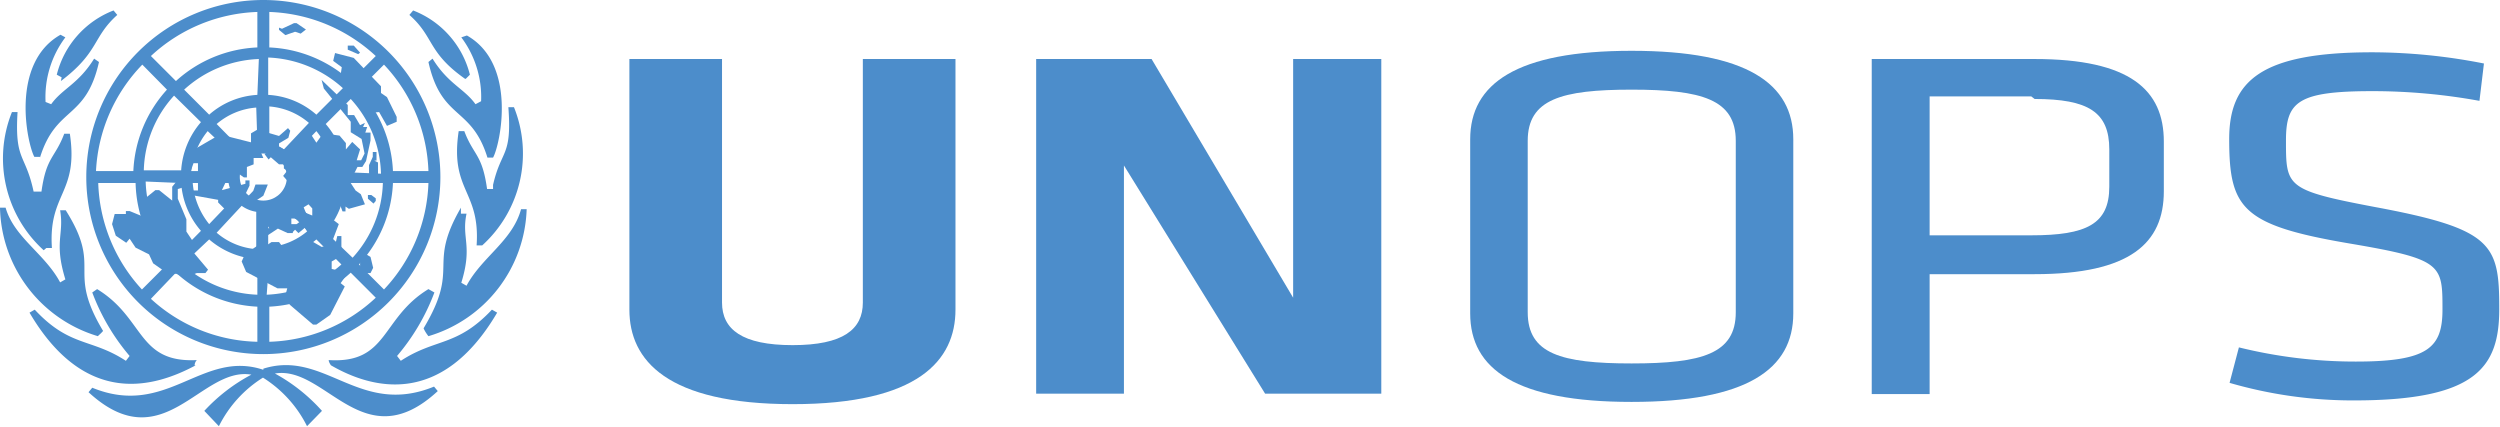
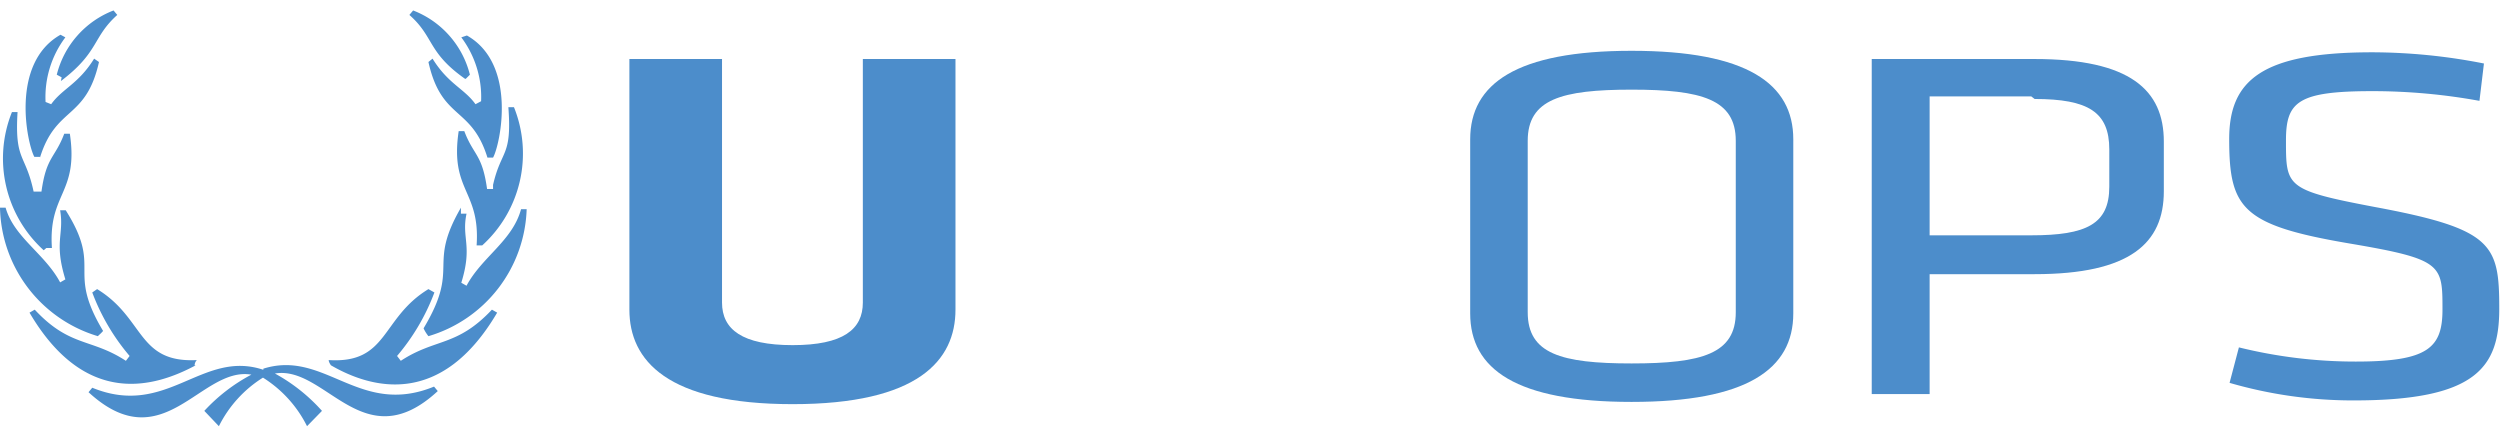
<svg xmlns="http://www.w3.org/2000/svg" id="Layer_1" data-name="Layer 1" viewBox="0 0 66.93 11.43">
  <defs>
    <style>.cls-1{fill:none;}.cls-2{clip-path:url(#clip-path);}.cls-3{fill:#4c8dcb;}.cls-4{clip-path:url(#clip-path-2);}</style>
    <clipPath id="clip-path" transform="translate(-0.53 0)">
      <rect class="cls-1" width="67.46" height="12.34" />
    </clipPath>
    <clipPath id="clip-path-2" transform="translate(-0.53 0)">
      <rect class="cls-1" width="67.46" height="12.34" />
    </clipPath>
  </defs>
  <g class="cls-2">
    <path class="cls-3" d="M13.73,5.06h-.16c-.13-.94-.36-.89-.61-1.55l-.15,0c-.24,1.61.58,1.58.48,3.06l.15,0a3.32,3.32,0,0,0,.85-3.7l-.15,0c.1,1.34-.19,1.12-.41,2.08m-.86.61c-.92,1.59,0,1.56-1,3.23A1,1,0,0,0,12,9,3.67,3.67,0,0,0,14.63,5.6l-.15,0c-.23.85-1.05,1.28-1.46,2.05l-.14-.08c.31-1,0-1.19.14-1.85l-.15,0M13,2.11,13.11,2A2.49,2.49,0,0,0,11.59.28l-.1.12c.67.59.48,1,1.49,1.71m.28.68c-.3-.42-.73-.54-1.15-1.22L12,1.66c.35,1.57,1.15,1.17,1.58,2.56l.15,0c.19-.34.66-2.5-.7-3.27L12.88,1a2.66,2.66,0,0,1,.53,1.71Zm-2,6.87-.1-.13a5.7,5.7,0,0,0,1-1.7L12,7.74c-1.28.78-1.07,2-2.67,1.9,0,.06.06.14.06.14,1.09.63,2.95,1.14,4.45-1.41l-.14-.08c-.94,1-1.51.76-2.44,1.37M7.58,9.9C5.93,9.35,5,11.2,3,10.38l-.1.12c2,1.84,3-.7,4.36-.47A4.71,4.71,0,0,0,6,11l.39.41a3.24,3.24,0,0,1,1.18-1.3,3.24,3.24,0,0,1,1.18,1.3L9.15,11a4.71,4.71,0,0,0-1.26-1c1.36-.23,2.37,2.31,4.36.47l-.1-.12c-2,.82-2.92-1-4.57-.48M5.74,9.78s0-.08.06-.14c-1.6.08-1.39-1.12-2.67-1.9L3,7.83a5.7,5.7,0,0,0,1,1.7l-.1.13c-.93-.61-1.5-.36-2.44-1.37l-.14.08c1.5,2.55,3.35,2,4.45,1.41m-4-3.14.15,0c-.1-1.48.72-1.45.48-3.06l-.15,0c-.25.66-.48.61-.61,1.55H1.43C1.21,4.1.92,4.32,1,3l-.15,0a3.32,3.32,0,0,0,.85,3.7m.46-4.53C3.19,1.39,3,1,3.67.4L3.57.28A2.49,2.49,0,0,0,2.05,2l.13.07m1,6.9a1,1,0,0,0,.11-.11c-1-1.67,0-1.64-1-3.23l-.15,0c.11.66-.17.84.14,1.85l-.14.08c-.41-.77-1.23-1.2-1.46-2l-.15,0A3.67,3.67,0,0,0,3.15,9M1.6,4.22c.43-1.39,1.23-1,1.58-2.56l-.13-.09c-.42.68-.85.8-1.15,1.22l-.15-.06A2.66,2.66,0,0,1,2.28,1L2.15.93c-1.36.77-.89,2.93-.7,3.27l.15,0" transform="translate(-0.53 0)" />
-     <path class="cls-3" d="M7.58,0a4.74,4.74,0,1,0,4.74,4.74A4.74,4.74,0,0,0,7.58,0M12,4.58h-.95a3.42,3.42,0,0,0-.91-2.18l.67-.67A4.36,4.36,0,0,1,12,4.58M9.92,2.17a3.46,3.46,0,0,0-2.18-.9V.32A4.4,4.4,0,0,1,10.59,1.5ZM8.21,4.74a.63.63,0,1,1-.63-.63.63.63,0,0,1,.63.63M7.42,3.8A1,1,0,0,0,7,4l-.67-.68a1.84,1.84,0,0,1,1.06-.44ZM7,5.51a.9.9,0,0,0,.39.16v1a1.84,1.84,0,0,1-1.06-.44Zm.71.16a1,1,0,0,0,.39-.16l.67.67a1.84,1.84,0,0,1-1.06.44ZM8.13,4a1,1,0,0,0-.39-.17V2.85a1.84,1.84,0,0,1,1.06.44ZM7.42,2.54a2.13,2.13,0,0,0-1.29.53L5.46,2.4a3.13,3.13,0,0,1,2-.82ZM6.81,4.19a.9.9,0,0,0-.16.39h-1a2,2,0,0,1,.44-1.07Zm-.16.71a1,1,0,0,0,.16.39L6.13,6A2,2,0,0,1,5.69,4.9ZM6.13,6.41a2.2,2.2,0,0,0,1.29.53v.95a3.18,3.18,0,0,1-2-.81Zm1.61.53A2.2,2.2,0,0,0,9,6.41l.67.67a3.2,3.2,0,0,1-2,.81Zm.61-1.65a1,1,0,0,0,.16-.39h1A2,2,0,0,1,9,6Zm.16-.71a.9.9,0,0,0-.16-.39L9,3.51a2,2,0,0,1,.44,1.07ZM9,3.07a2.13,2.13,0,0,0-1.29-.53v-1a3.16,3.16,0,0,1,2,.82ZM7.42,1.27a3.46,3.46,0,0,0-2.18.9L4.57,1.5A4.4,4.4,0,0,1,7.42.32Zm-1.51,2a2.2,2.2,0,0,0-.53,1.29h-1a3.07,3.07,0,0,1,.81-2ZM5.38,4.9a2.17,2.17,0,0,0,.53,1.28l-.67.68a3.09,3.09,0,0,1-.81-2ZM5.24,7.3a3.47,3.47,0,0,0,2.18.91v.94A4.35,4.35,0,0,1,4.57,8Zm2.5.91A3.47,3.47,0,0,0,9.92,7.3l.67.67A4.35,4.35,0,0,1,7.74,9.15Zm1.51-2A2.17,2.17,0,0,0,9.78,4.9h1a3.09,3.09,0,0,1-.81,2Zm.53-1.6a2.2,2.2,0,0,0-.53-1.29l.67-.67a3.07,3.07,0,0,1,.81,2ZM4.34,1.73,5,2.4a3.46,3.46,0,0,0-.9,2.18h-1A4.4,4.4,0,0,1,4.34,1.73M3.16,4.9h1A3.46,3.46,0,0,0,5,7.08l-.67.67A4.4,4.4,0,0,1,3.16,4.9m7.65,2.85-.67-.67a3.42,3.42,0,0,0,.91-2.18H12a4.36,4.36,0,0,1-1.19,2.85" transform="translate(-0.53 0)" />
-     <path class="cls-3" d="M8.17.94,8.43.85,8.58.9,8.72.79v0L8.47.62H8.4L8.08.77,8,.74,8,.8l.17.14Zm2,.47L10,1.22H9.84v.11l.28.12Zm.72,1.19-.16-.11,0-.18L10,1.55l-.5-.13-.05.21.23.17-.06.4.21,0,.13.15,0,.28.21.08.21.32L10.68,3l.21.37.26-.11,0-.13Zm-.51,2.62v.1l.15.13.06-.07V5.31l-.12-.09Zm.17-.92.06,0V4.07l-.1,0,0,.13-.1.22,0,.23.24.15,0-.45Zm-2.85.64,0,0H7.37l-.06.17-.22.23.16.12.33-.22Zm2.54,1.81,0,0,0,.1-.07.1,0,.26.07.1h.21l.07-.14-.07-.29Zm-.7-1,.1-.25.06.16.08,0,0-.13.09.06.43-.12-.11-.27-.14-.1L9.9,4.87l.2-.4.13,0,.1-.16.12-.55,0-.21-.14,0,.05-.15-.11,0,.05-.11,0,0-.13.06-.16-.27H9.84V2.81l-.7-.67,0,0,.06.23.72.89v.28l.29.18.08.39-.09.18-.12,0,.09-.29-.21-.2L9.79,4l0-.06,0-.11-.17-.2-.44-.06L9,3.82,8.79,3.5l-.15,0,.1.05-.06.16-.13,0L8.31,4H8.13L8,3.93l0-.09.25-.15.05-.19-.06-.07L8,3.64l-.58-.17-.17.1,0,.24L6.42,3.6,5.73,4l0,.08L5.54,4l-.11.37,0,.27L5.14,5l0,.37-.35-.28-.1,0-.26.21,0,.22,0,.18-.09.09L4,5.65l-.1,0,0,.08-.06,0L3.7,5.73H3.6L3.53,6l.1.31.28.19L4,6.39l.16.24.36.18.11.24.4.28.22,0,.25.1.3-.12.23,0,.07-.09-.49-.58.11-.14L5.52,6.2l0-.33-.23-.55,0-.26L5.49,5l.22-.63h.12l0,.73-.25,0-.05.3.1.06.07-.23.67.12,0,.07.26.26.45-.44.13-.27V4.83l-.11,0v.09l-.63.17.22-.46h.2l.17.12.08,0,0-.28.18-.07V4.23l.26,0L7.48,4l.12-.06.18.1-.17.08.11.15.06-.06L8,4.4h.13l0,.11.09.06-.11.14.14.16V5h.09l-.15.27H7.93l-.33.56.06.07,0,0V6l.08.11-.18,0,0,.28.41-.27.26.12.14,0V6.21l.06-.06.09.09.17-.14.09.14-.12.16-.29.12v.11l-.26,0L8,6.48H7.8l-.09.06-.23,0-.39.26L7,7l.12.28.84.44.26,0-.06.23.13.21.62.53H9l.37-.26.39-.76-.11-.09.2-.28-.44-.1V7l.26-.15,0-.29,0-.24H9.56l-.05.21,0,0-.37.08-.43-.25.07-.12.66.18L9.6,6l-.13-.1h-.1L9.08,6l0-.07Zm-.93.15L8.47,6,8.33,6V5.85l.08,0,.18.07Zm.28-.13L8.72,5.7l-.06-.15.13-.08.1.11,0,.13Z" transform="translate(-0.53 0)" />
    <path class="cls-3" d="M26.11,1.58V8.29c0,1.36-1,2.53-4.36,2.53s-4.37-1.17-4.37-2.53V1.58h2.48V8.1c0,.72.54,1.14,1.89,1.14s1.88-.42,1.88-1.14V1.58Z" transform="translate(-0.53 0)" />
-     <polygon class="cls-3" points="30.09 4.43 30.09 10.54 27.74 10.54 27.74 1.58 30.83 1.58 34.62 7.97 34.62 1.58 36.98 1.58 36.98 10.54 33.87 10.54 30.09 4.43" />
    <path class="cls-3" d="M50.64,1.58H55c2.56,0,3.46.83,3.46,2.21V5.12c0,1.39-.9,2.22-3.46,2.22H52.19v3.21H50.64Zm4.27,1H52.19V6.3h2.72C56.39,6.3,57,6,57,5V4c0-1-.56-1.35-2-1.35" transform="translate(-0.53 0)" />
  </g>
  <g class="cls-4">
    <path class="cls-3" d="M44.21,1.36c-3.08,0-4.32.88-4.32,2.37V8.39c0,1.5,1.24,2.37,4.32,2.37s4.33-.87,4.33-2.37V3.73c0-1.49-1.24-2.37-4.33-2.37m2.79,7c0,1.11-.9,1.37-2.79,1.37s-2.78-.26-2.78-1.37V3.77c0-1.11.9-1.37,2.78-1.37S47,2.66,47,3.77Z" transform="translate(-0.53 0)" />
    <path class="cls-3" d="M63.57,10.72a11.84,11.84,0,0,1-3.35-.47l.25-.95a13,13,0,0,0,3.13.38c1.92,0,2.32-.36,2.32-1.39,0-1.21,0-1.35-2.48-1.77-2.89-.49-3.23-.94-3.23-2.8,0-1.56.86-2.32,3.82-2.32a15.54,15.54,0,0,1,3,.3l-.12,1a16,16,0,0,0-2.86-.26c-2,0-2.32.28-2.32,1.32,0,1.24,0,1.33,2.37,1.78,3.18.59,3.34,1,3.34,2.73,0,1.56-.61,2.45-3.89,2.45" transform="translate(-0.53 0)" />
  </g>
</svg>